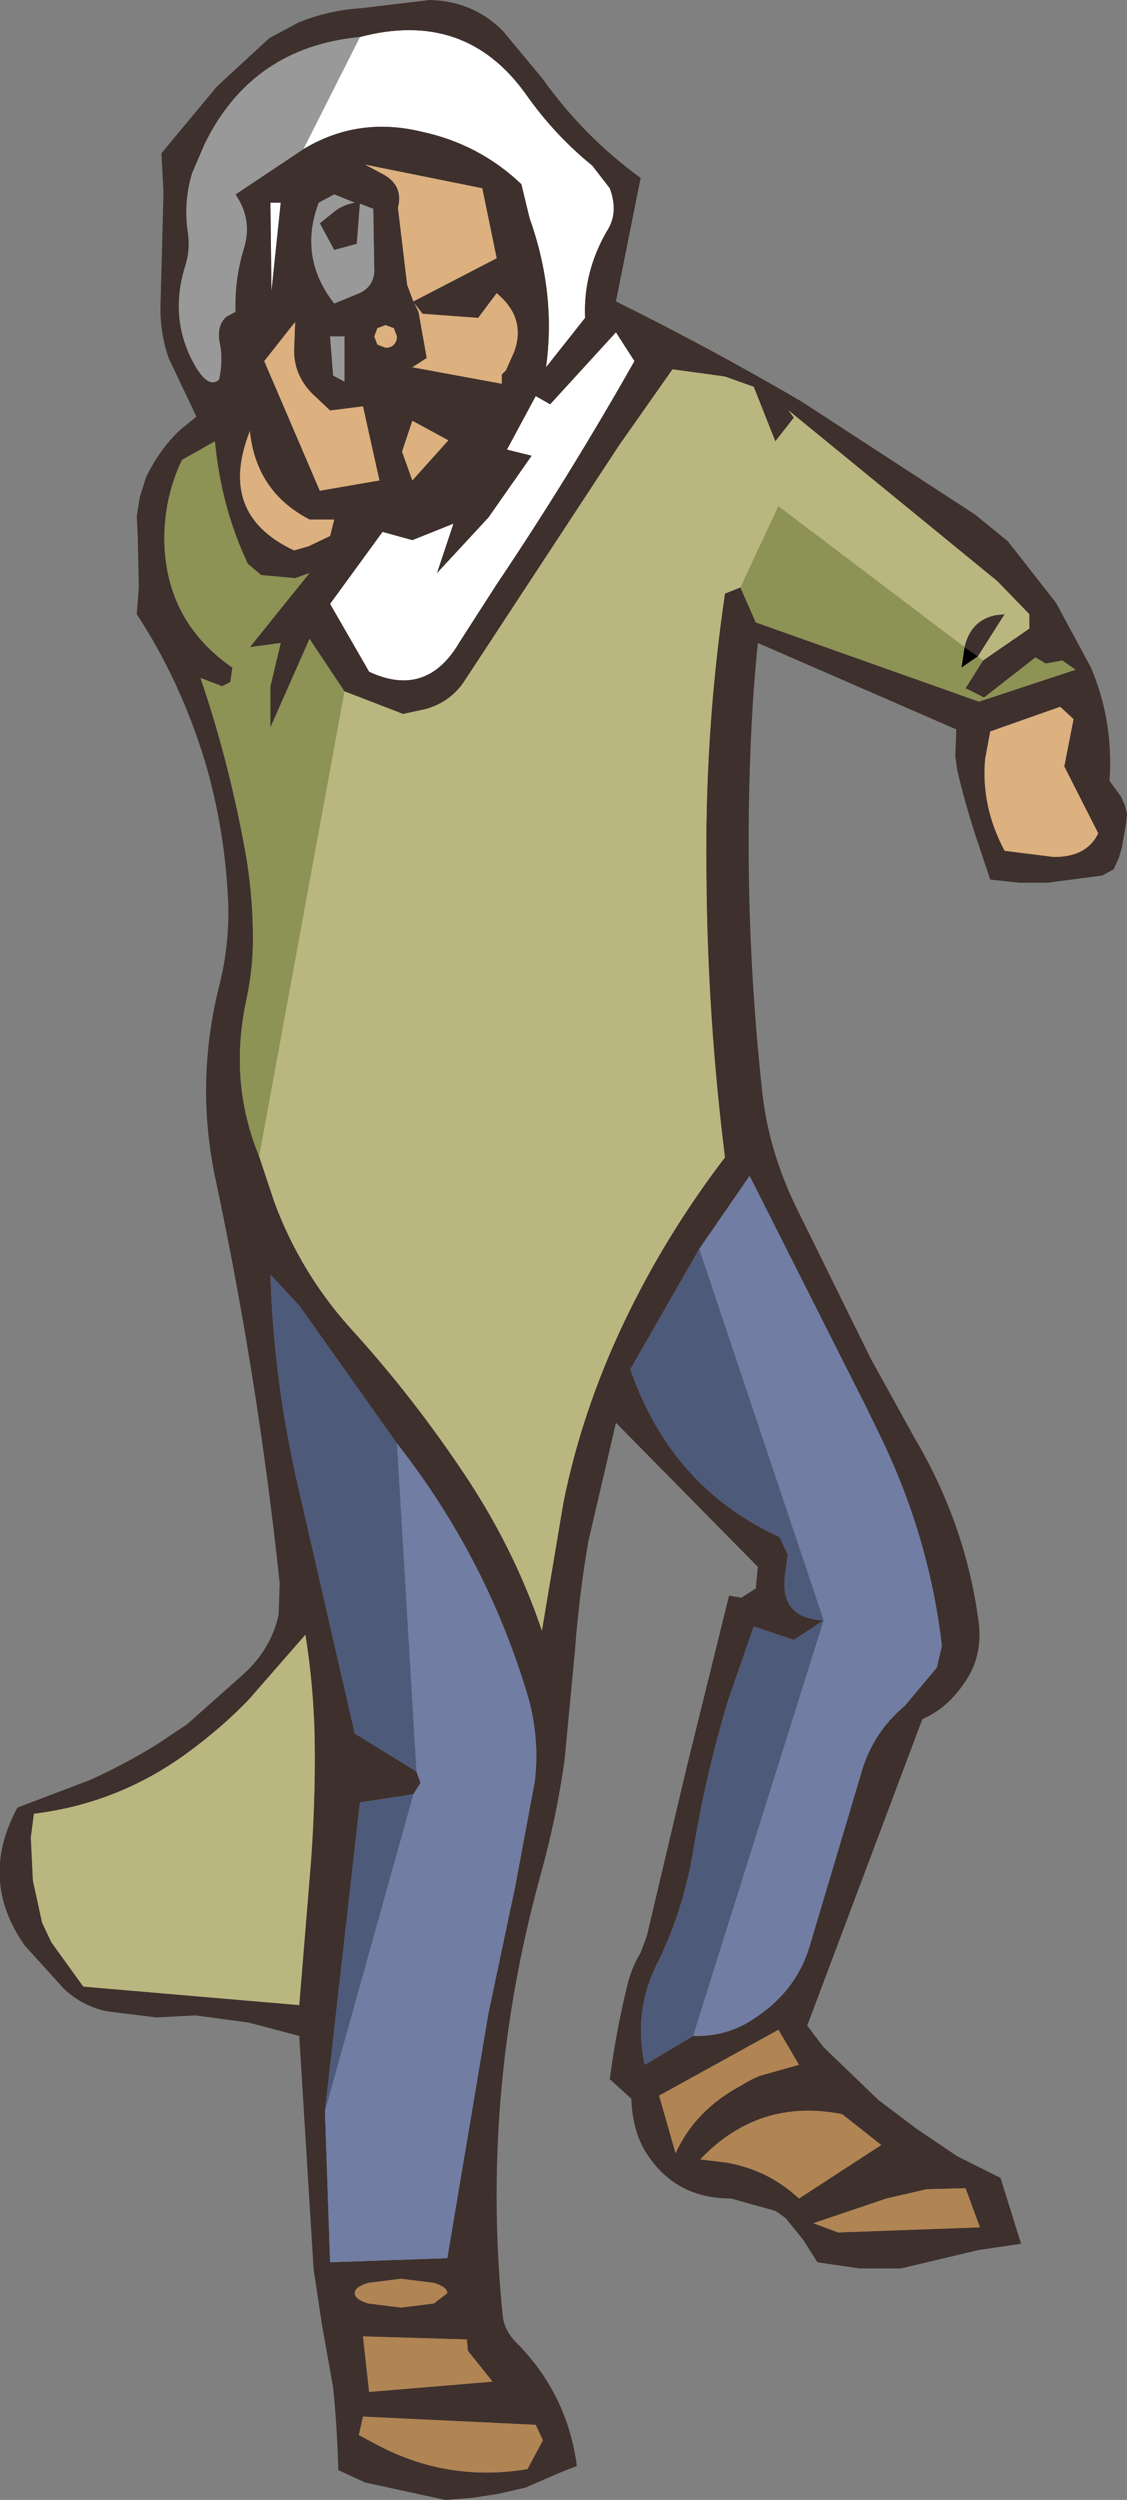
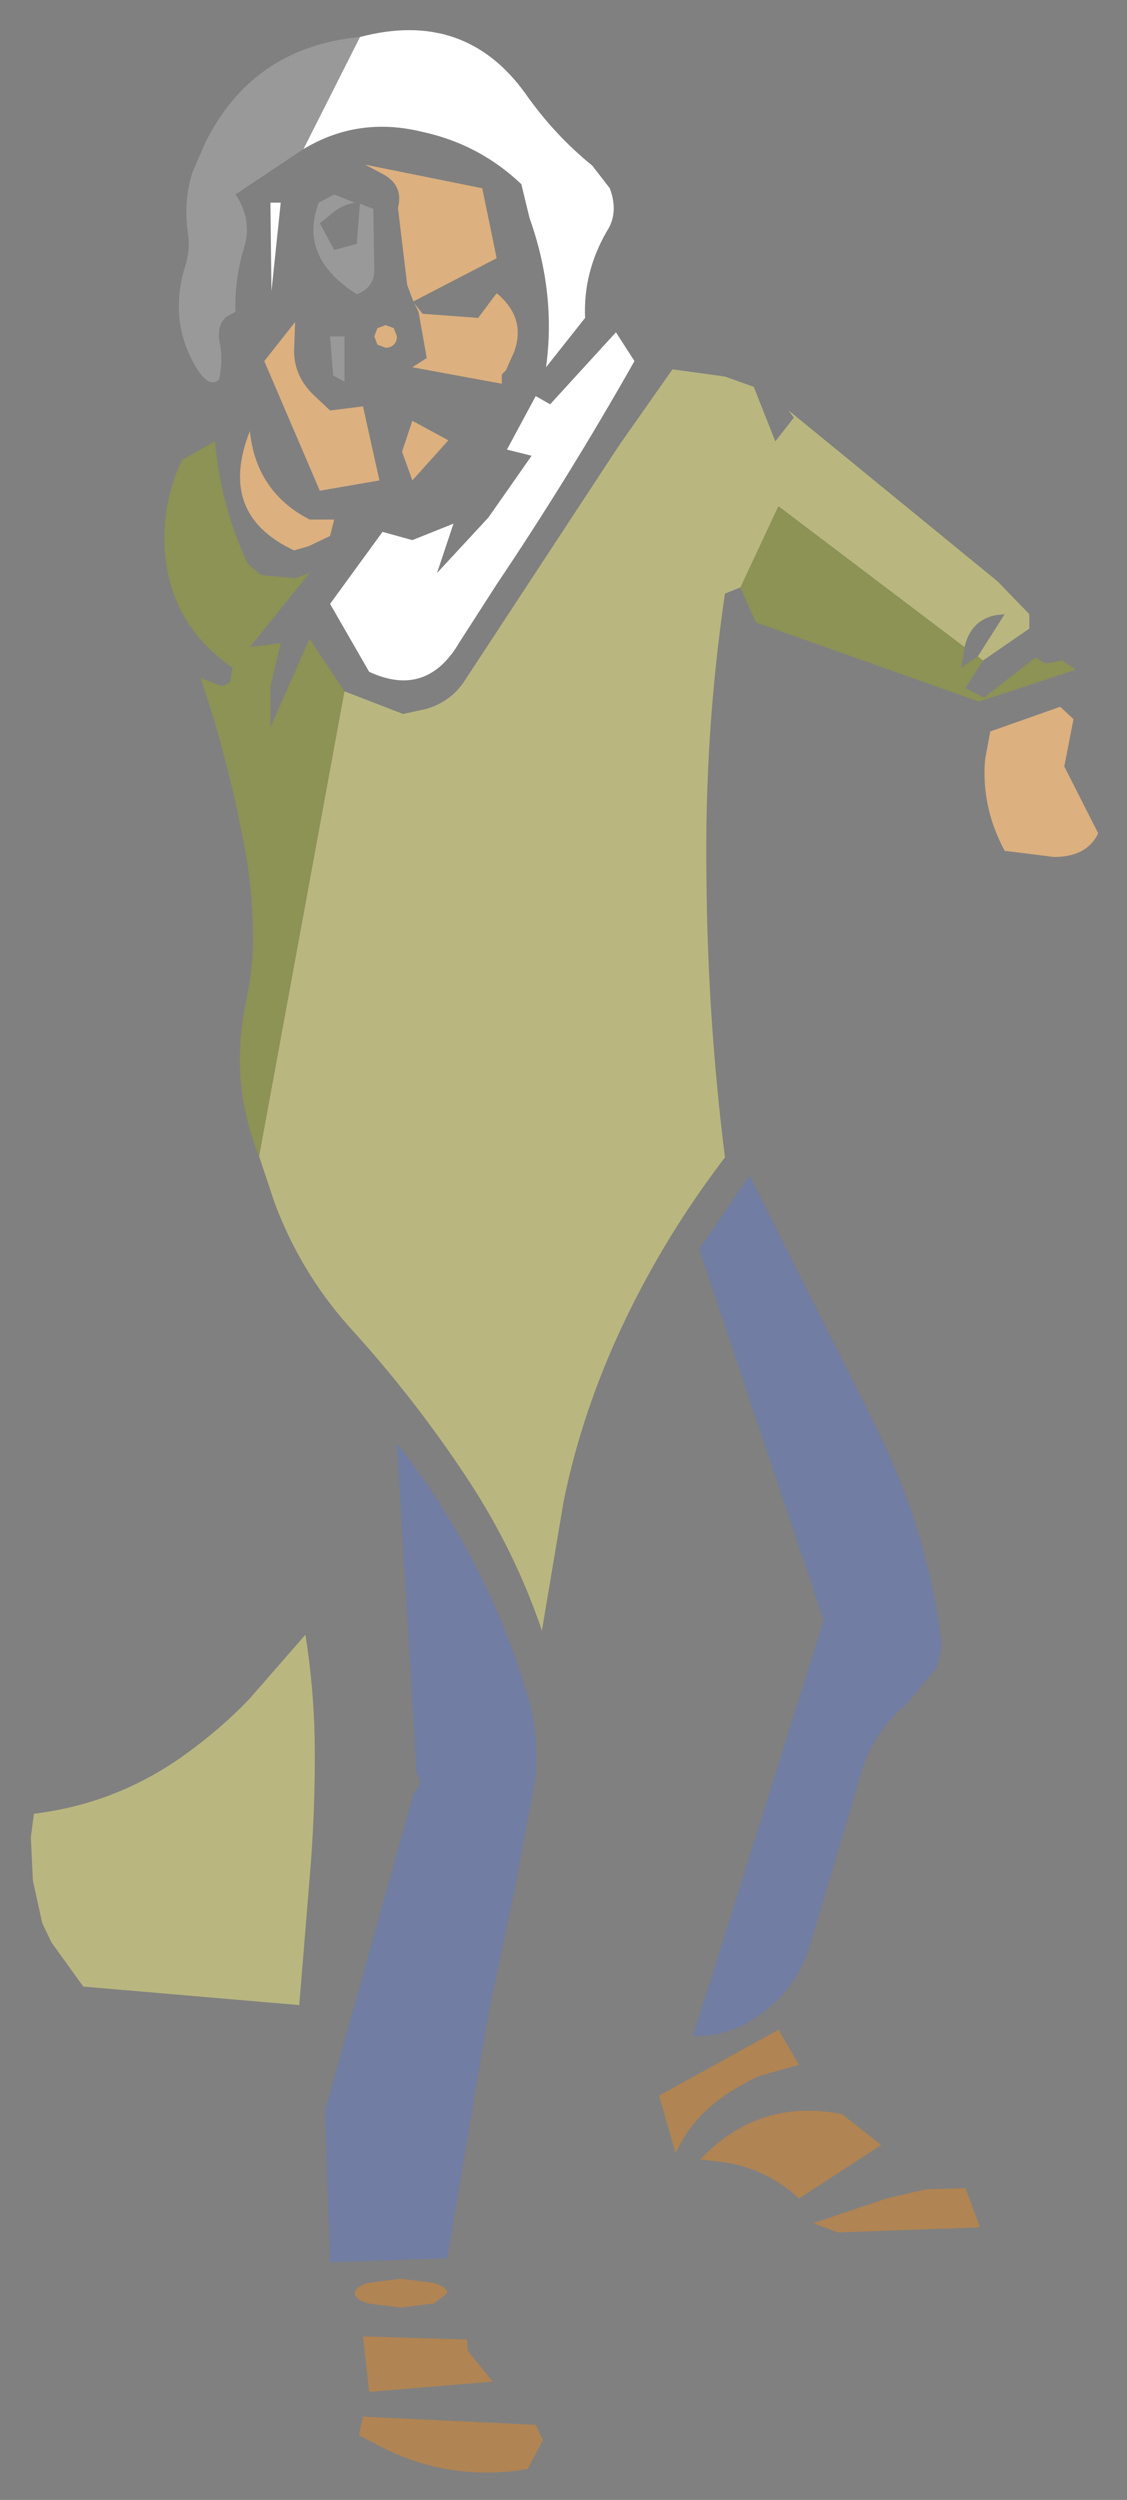
<svg xmlns="http://www.w3.org/2000/svg" height="121.5px" width="54.8px">
  <rect width="100%" height="100%" fill="#808080" stroke="none" />
  <g transform="matrix(1.0, 0.0, 0.0, 1.0, 27.4, 60.55)">
-     <path d="M20.15 -28.65 L19.35 -28.1 19.5 -29.1 20.15 -28.65" fill="#000000" fill-rule="evenodd" stroke="none" />
    <path d="M-9.9 -58.75 Q-4.8 -60.1 -1.85 -56.0 -0.45 -54.0 1.4 -52.5 L2.25 -51.4 Q2.7 -50.2 2.1 -49.3 0.95 -47.3 1.05 -45.1 L-0.85 -42.7 Q-0.35 -46.3 -1.65 -49.95 L-2.05 -51.6 Q-4.1 -53.55 -6.9 -54.15 -10.0 -54.9 -12.65 -53.3 L-9.9 -58.75 M3.45 -43.0 Q0.25 -37.35 -3.25 -32.15 L-5.05 -29.35 Q-6.65 -26.6 -9.45 -27.9 L-11.35 -31.2 -8.8 -34.7 -7.35 -34.3 -5.35 -35.1 -6.15 -32.7 -3.65 -35.4 -1.55 -38.4 -2.75 -38.7 -1.35 -41.3 -0.65 -40.9 2.55 -44.4 3.45 -43.0 M-13.75 -50.7 L-14.2 -46.4 -14.25 -50.7 -13.75 -50.7" fill="#ffffff" fill-rule="evenodd" stroke="none" />
-     <path d="M-12.65 -53.3 Q-10.0 -54.9 -6.9 -54.15 -4.1 -53.55 -2.05 -51.6 L-1.65 -49.95 Q-0.35 -46.3 -0.85 -42.7 L1.05 -45.1 Q0.95 -47.3 2.1 -49.3 2.7 -50.2 2.25 -51.4 L1.4 -52.5 Q-0.45 -54.0 -1.85 -56.0 -4.8 -60.1 -9.9 -58.75 -15.15 -58.25 -17.45 -53.55 L-18.05 -52.15 Q-18.5 -50.7 -18.25 -49.15 -18.15 -48.35 -18.4 -47.6 -19.2 -45.0 -17.9 -42.75 -17.25 -41.65 -16.75 -42.1 -16.55 -43.0 -16.7 -43.8 -16.9 -44.7 -16.4 -45.15 L-15.95 -45.4 Q-16.0 -46.95 -15.55 -48.45 -15.1 -49.85 -15.95 -51.1 L-12.65 -53.3 M23.95 -31.25 L25.65 -28.1 Q26.75 -25.5 26.55 -22.6 L27.1 -21.85 27.3 -21.4 27.4 -21.0 27.35 -20.5 27.15 -19.35 27.0 -18.85 26.75 -18.3 26.2 -18.0 23.55 -17.65 22.15 -17.65 20.75 -17.8 20.0 -20.05 Q19.5 -21.6 19.15 -23.1 L19.05 -23.8 19.1 -25.1 9.45 -29.3 Q9.2 -26.85 9.1 -24.3 8.75 -15.95 9.65 -7.6 9.95 -4.65 11.35 -1.8 L14.95 5.5 17.05 9.3 Q19.6 13.6 20.2 18.4 20.35 19.85 19.65 21.0 18.75 22.45 17.45 23.0 L11.85 37.9 12.65 38.95 15.3 41.5 17.15 42.9 19.15 44.25 21.25 45.3 22.25 48.5 20.2 48.8 16.4 49.7 14.4 49.7 12.35 49.4 11.65 48.3 10.8 47.25 10.3 46.9 8.15 46.3 Q5.5 46.3 4.1 44.2 3.35 43.1 3.3 41.45 L2.25 40.5 Q2.55 38.2 3.1 35.95 3.3 35.1 3.75 34.35 L4.05 33.55 6.0 25.3 8.05 17.0 8.65 17.1 9.35 16.65 9.45 15.6 2.55 8.6 1.2 14.4 Q0.75 17.05 0.55 19.75 L0.05 25.0 Q-0.35 27.85 -1.15 30.7 -4.05 41.3 -2.95 52.05 -2.85 52.8 -2.15 53.45 0.2 55.9 0.65 59.3 L0.0 59.55 -1.85 60.35 -3.15 60.65 -4.45 60.85 -5.75 60.95 -9.65 60.1 -10.95 59.5 Q-11.0 57.5 -11.2 55.5 L-11.75 52.4 -12.15 49.75 -12.85 38.4 -15.3 37.75 -17.9 37.4 -19.8 37.5 -22.2 37.2 Q-23.4 36.95 -24.3 36.1 L-26.2 34.0 Q-28.45 30.8 -26.55 27.3 L-23.0 25.95 Q-21.35 25.2 -19.8 24.25 L-18.3 23.25 -15.6 20.85 Q-14.2 19.6 -13.85 17.9 L-13.8 16.4 Q-14.85 6.5 -16.9 -3.15 -17.95 -7.95 -16.7 -12.8 -16.25 -14.65 -16.3 -16.6 -16.45 -20.25 -17.45 -23.6 -18.65 -27.5 -20.75 -30.7 L-20.65 -32.0 -20.7 -34.4 -20.75 -35.45 -20.6 -36.4 -20.3 -37.35 Q-19.65 -38.7 -18.65 -39.65 L-17.85 -40.3 -19.2 -43.15 Q-19.6 -44.3 -19.6 -45.55 L-19.55 -47.4 -19.45 -51.2 -19.55 -53.1 -16.85 -56.35 -14.3 -58.7 -12.9 -59.45 Q-11.45 -60.05 -9.85 -60.15 L-6.5 -60.55 Q-4.4 -60.5 -2.95 -59.05 L-1.0 -56.7 Q1.0 -53.9 3.75 -51.9 L2.55 -45.9 Q7.1 -43.65 11.55 -41.05 L20.0 -35.55 21.6 -34.25 23.95 -31.25 M8.6 -32.0 L9.35 -30.3 20.2 -26.45 24.9 -28.0 24.25 -28.45 23.45 -28.3 22.95 -28.6 20.45 -26.65 19.55 -27.1 20.4 -28.45 22.65 -30.0 22.65 -30.7 21.1 -32.3 10.95 -40.6 11.2 -40.25 10.3 -39.1 9.25 -41.75 7.85 -42.25 5.3 -42.6 2.7 -38.9 -4.85 -27.4 Q-5.5 -26.45 -6.65 -26.1 L-7.8 -25.85 -10.65 -26.95 -12.35 -29.5 -14.25 -25.2 -14.25 -27.2 -13.75 -29.3 -15.25 -29.1 -12.35 -32.7 -13.05 -32.45 -14.7 -32.6 -15.35 -33.15 Q-16.65 -35.9 -16.95 -39.1 L-18.55 -38.2 Q-19.5 -36.2 -19.4 -33.95 -19.2 -30.25 -16.1 -28.1 L-16.2 -27.4 -16.6 -27.2 -17.65 -27.6 Q-16.2 -23.35 -15.4 -18.75 -15.1 -16.85 -15.1 -14.9 -15.1 -13.5 -15.4 -12.05 -16.3 -8.0 -14.8 -4.35 L-14.05 -2.1 Q-12.8 1.25 -10.45 3.9 -7.25 7.4 -4.65 11.35 -2.35 14.85 -1.05 18.7 L0.0 12.45 Q0.9 8.0 2.95 3.7 4.95 -0.5 7.85 -4.3 7.0 -11.1 6.95 -17.95 6.85 -24.9 7.85 -31.7 L8.6 -32.0 M19.5 -29.1 Q19.8 -30.4 21.0 -30.65 L21.45 -30.7 20.15 -28.65 19.5 -29.1 M24.8 -25.6 L24.15 -26.2 20.75 -25.0 20.5 -23.65 Q20.3 -21.35 21.45 -19.2 L23.85 -18.9 Q25.45 -18.9 26.0 -20.05 L24.35 -23.3 24.8 -25.6 M3.45 -43.0 L2.55 -44.4 -0.65 -40.9 -1.35 -41.3 -2.75 -38.7 -1.55 -38.4 -3.65 -35.4 -6.15 -32.7 -5.35 -35.1 -7.35 -34.3 -8.8 -34.7 -11.35 -31.2 -9.45 -27.9 Q-6.65 -26.6 -5.05 -29.35 L-3.25 -32.15 Q0.25 -37.35 3.45 -43.0 M-11.15 -51.1 L-11.9 -50.7 Q-12.9 -48.05 -11.15 -45.8 L-10.05 -46.25 Q-9.25 -46.55 -9.2 -47.35 L-9.25 -50.4 -9.9 -50.65 -10.05 -48.7 -11.15 -48.4 -11.85 -49.7 -11.1 -50.3 Q-10.7 -50.6 -10.15 -50.7 L-11.15 -51.1 M-13.75 -50.7 L-14.25 -50.7 -14.2 -46.4 -13.75 -50.7 M-7.85 -38.6 L-7.35 -37.2 -5.6 -39.15 -7.35 -40.1 -7.85 -38.6 M-8.95 -37.2 L-9.75 -40.8 -11.35 -40.6 -12.2 -41.4 Q-13.1 -42.3 -13.1 -43.5 L-13.05 -44.9 -14.55 -43.0 -11.85 -36.7 -8.95 -37.2 M-8.1 -44.2 L-8.25 -44.6 -8.65 -44.75 -9.05 -44.6 -9.2 -44.2 -9.05 -43.8 -8.65 -43.65 Q-8.4 -43.65 -8.25 -43.8 -8.1 -43.95 -8.1 -44.2 M-3.25 -46.3 L-4.15 -45.1 -6.85 -45.3 -7.25 -45.8 -7.05 -45.4 -6.65 -43.15 -7.35 -42.7 -3.0 -41.9 -3.0 -42.35 -2.8 -42.55 -2.4 -43.45 Q-1.8 -45.1 -3.25 -46.3 M-8.9 -52.15 Q-7.75 -51.6 -8.05 -50.45 L-7.6 -46.7 -7.3 -45.9 -3.25 -48.0 -3.95 -51.4 -9.65 -52.55 -8.9 -52.15 M-10.65 -44.2 L-11.35 -44.2 -11.2 -42.3 -10.65 -42.0 -10.65 -44.2 M-13.1 -33.8 L-12.4 -34.0 -11.35 -34.5 -11.15 -35.3 -12.35 -35.3 Q-14.95 -36.65 -15.25 -39.6 -16.85 -35.55 -13.1 -33.8 M-8.1 9.6 L-12.85 2.9 -14.25 1.4 Q-14.1 6.45 -12.95 11.5 L-10.15 23.7 -7.15 25.55 -6.95 26.1 -7.3 26.65 -9.9 27.05 -11.6 42.05 -11.35 49.4 -5.65 49.2 -3.65 37.3 -2.35 31.15 -1.4 26.05 Q-1.15 24.0 -1.7 22.0 -3.7 15.2 -8.1 9.6 M-12.1 23.95 Q-12.15 21.4 -12.55 18.9 L-15.3 22.05 Q-16.65 23.45 -18.3 24.65 -21.65 27.1 -25.75 27.6 L-25.9 28.75 -25.8 30.85 -25.35 32.9 -24.9 33.85 -23.35 36.0 -12.85 36.9 -12.35 30.8 Q-12.05 27.35 -12.1 23.95 M-9.75 56.9 L-9.95 57.8 -9.1 58.25 Q-5.65 60.1 -1.75 59.45 L-1.0 58.05 -1.35 57.3 -9.75 56.9 M-6.3 51.4 L-5.65 50.9 Q-5.65 50.6 -6.3 50.4 L-7.9 50.2 -9.5 50.4 Q-10.15 50.6 -10.15 50.9 -10.15 51.2 -9.5 51.4 L-7.9 51.6 -6.3 51.4 M-3.45 55.2 L-4.65 53.7 -4.7 53.15 -9.75 53.0 -9.45 55.7 -3.45 55.2 M6.3 38.4 Q8.0 38.45 9.35 37.5 11.3 36.2 11.95 34.1 L14.5 25.55 Q15.05 23.65 16.6 22.35 L18.15 20.5 18.4 19.45 Q17.8 14.3 15.55 9.55 L14.75 7.9 9.05 -3.4 6.6 0.15 3.25 6.0 Q5.25 11.75 10.5 14.15 L10.9 15.0 10.8 15.8 Q10.4 18.1 12.65 18.2 L11.2 19.15 9.25 18.5 8.0 22.1 Q6.9 25.75 6.3 29.45 5.8 32.4 4.5 35.0 3.4 37.25 3.95 39.8 L6.3 38.4 M12.15 47.5 L13.35 47.95 20.25 47.7 19.55 45.8 17.65 45.85 15.7 46.3 12.15 47.5 M6.65 44.4 L7.9 44.55 Q9.95 44.9 11.45 46.3 L15.45 43.7 13.55 42.2 Q9.5 41.4 6.65 44.4 M8.65 40.8 Q9.05 40.55 9.5 40.35 L11.45 39.8 10.45 38.1 4.65 41.3 5.45 44.1 Q6.4 42.0 8.65 40.8" fill="#3e302c" fill-rule="evenodd" stroke="none" />
    <path d="M-3.45 55.2 L-9.45 55.7 -9.75 53.0 -4.7 53.15 -4.65 53.7 -3.45 55.2 M-6.3 51.4 L-7.9 51.6 -9.5 51.4 Q-10.15 51.2 -10.15 50.9 -10.15 50.6 -9.5 50.4 L-7.9 50.2 -6.3 50.4 Q-5.65 50.6 -5.65 50.9 L-6.3 51.4 M-9.75 56.9 L-1.35 57.3 -1.0 58.05 -1.75 59.45 Q-5.65 60.1 -9.1 58.25 L-9.95 57.8 -9.75 56.9 M8.65 40.8 Q6.4 42.0 5.45 44.1 L4.65 41.3 10.45 38.1 11.45 39.8 9.5 40.35 Q9.05 40.55 8.65 40.8 M6.65 44.4 Q9.5 41.4 13.55 42.2 L15.45 43.7 11.45 46.3 Q9.95 44.9 7.9 44.55 L6.65 44.4 M12.15 47.5 L15.7 46.3 17.65 45.85 19.55 45.8 20.25 47.7 13.35 47.95 12.15 47.5" fill="#b08453" fill-rule="evenodd" stroke="none" />
-     <path d="M-12.65 -53.3 L-15.95 -51.1 Q-15.1 -49.85 -15.55 -48.45 -16.0 -46.95 -15.95 -45.4 L-16.4 -45.15 Q-16.9 -44.7 -16.7 -43.8 -16.55 -43.0 -16.75 -42.1 -17.25 -41.65 -17.9 -42.75 -19.2 -45.0 -18.4 -47.6 -18.15 -48.35 -18.25 -49.15 -18.5 -50.7 -18.05 -52.15 L-17.45 -53.55 Q-15.15 -58.25 -9.9 -58.75 L-12.65 -53.3 M-11.15 -51.1 L-10.15 -50.7 Q-10.7 -50.6 -11.1 -50.3 L-11.85 -49.7 -11.15 -48.4 -10.05 -48.7 -9.9 -50.65 -9.25 -50.4 -9.2 -47.35 Q-9.25 -46.55 -10.05 -46.25 L-11.15 -45.8 Q-12.9 -48.05 -11.9 -50.7 L-11.15 -51.1 M-10.65 -44.2 L-10.65 -42.0 -11.2 -42.3 -11.35 -44.2 -10.65 -44.2" fill="#999999" fill-rule="evenodd" stroke="none" />
+     <path d="M-12.65 -53.3 L-15.95 -51.1 Q-15.1 -49.85 -15.55 -48.45 -16.0 -46.95 -15.95 -45.4 L-16.4 -45.15 Q-16.9 -44.7 -16.7 -43.8 -16.55 -43.0 -16.75 -42.1 -17.25 -41.65 -17.9 -42.75 -19.2 -45.0 -18.4 -47.6 -18.15 -48.35 -18.25 -49.15 -18.5 -50.7 -18.05 -52.15 L-17.45 -53.55 Q-15.15 -58.25 -9.9 -58.75 L-12.65 -53.3 M-11.15 -51.1 L-10.15 -50.7 Q-10.7 -50.6 -11.1 -50.3 L-11.85 -49.7 -11.15 -48.4 -10.05 -48.7 -9.9 -50.65 -9.25 -50.4 -9.2 -47.35 Q-9.25 -46.55 -10.05 -46.25 Q-12.9 -48.05 -11.9 -50.7 L-11.15 -51.1 M-10.65 -44.2 L-10.65 -42.0 -11.2 -42.3 -11.35 -44.2 -10.65 -44.2" fill="#999999" fill-rule="evenodd" stroke="none" />
    <path d="M24.8 -25.6 L24.35 -23.3 26.0 -20.05 Q25.45 -18.9 23.85 -18.9 L21.45 -19.2 Q20.3 -21.35 20.5 -23.65 L20.75 -25.0 24.15 -26.2 24.8 -25.6 M-8.9 -52.15 L-9.65 -52.55 -3.95 -51.4 -3.25 -48.0 -7.3 -45.9 -7.6 -46.7 -8.05 -50.45 Q-7.75 -51.6 -8.9 -52.15 M-3.25 -46.3 Q-1.8 -45.1 -2.4 -43.45 L-2.8 -42.55 -3.0 -42.35 -3.0 -41.9 -7.35 -42.7 -6.65 -43.15 -7.05 -45.4 -7.25 -45.8 -6.85 -45.3 -4.15 -45.1 -3.25 -46.3 M-8.1 -44.2 Q-8.1 -43.95 -8.25 -43.8 -8.4 -43.65 -8.65 -43.65 L-9.05 -43.8 -9.2 -44.2 -9.05 -44.6 -8.65 -44.75 -8.25 -44.6 -8.1 -44.2 M-8.95 -37.2 L-11.85 -36.7 -14.55 -43.0 -13.05 -44.9 -13.1 -43.5 Q-13.1 -42.3 -12.2 -41.4 L-11.35 -40.6 -9.75 -40.8 -8.95 -37.2 M-7.85 -38.6 L-7.35 -40.1 -5.6 -39.15 -7.35 -37.2 -7.85 -38.6 M-13.1 -33.8 Q-16.85 -35.55 -15.25 -39.6 -14.95 -36.65 -12.35 -35.3 L-11.15 -35.3 -11.35 -34.5 -12.4 -34.0 -13.1 -33.8" fill="#dcb07f" fill-rule="evenodd" stroke="none" />
    <path d="M20.4 -28.45 L19.55 -27.1 20.45 -26.65 22.95 -28.6 23.45 -28.3 24.25 -28.45 24.9 -28.0 20.2 -26.45 9.35 -30.3 8.6 -32.0 10.45 -35.95 19.5 -29.1 19.35 -28.1 20.15 -28.65 20.4 -28.45 M-14.8 -4.35 Q-16.3 -8.0 -15.4 -12.05 -15.1 -13.5 -15.1 -14.9 -15.1 -16.85 -15.4 -18.75 -16.2 -23.35 -17.65 -27.6 L-16.6 -27.2 -16.2 -27.4 -16.1 -28.1 Q-19.2 -30.25 -19.4 -33.95 -19.5 -36.2 -18.55 -38.2 L-16.95 -39.1 Q-16.65 -35.9 -15.35 -33.15 L-14.7 -32.6 -13.05 -32.45 -12.35 -32.7 -15.25 -29.1 -13.75 -29.3 -14.25 -27.2 -14.25 -25.2 -12.35 -29.5 -10.65 -26.95 -14.8 -4.35" fill="#8d9255" fill-rule="evenodd" stroke="none" />
    <path d="M8.6 -32.0 L7.85 -31.7 Q6.85 -24.9 6.95 -17.95 7.0 -11.1 7.85 -4.3 4.95 -0.5 2.95 3.7 0.9 8.0 0.0 12.45 L-1.05 18.7 Q-2.35 14.85 -4.65 11.35 -7.25 7.4 -10.45 3.9 -12.8 1.25 -14.05 -2.1 L-14.8 -4.35 -10.65 -26.95 -7.8 -25.85 -6.65 -26.1 Q-5.5 -26.45 -4.85 -27.4 L2.7 -38.9 5.3 -42.6 7.85 -42.25 9.25 -41.75 10.3 -39.1 11.2 -40.25 10.95 -40.6 21.1 -32.3 22.65 -30.7 22.65 -30.0 20.4 -28.45 20.15 -28.65 21.45 -30.7 21.0 -30.65 Q19.8 -30.4 19.5 -29.1 L10.45 -35.95 8.6 -32.0 M-12.1 23.95 Q-12.05 27.35 -12.35 30.8 L-12.85 36.9 -23.35 36.0 -24.9 33.85 -25.35 32.9 -25.8 30.85 -25.9 28.75 -25.75 27.6 Q-21.65 27.1 -18.3 24.65 -16.65 23.45 -15.3 22.05 L-12.55 18.9 Q-12.15 21.4 -12.1 23.95" fill="#b9b77f" fill-rule="evenodd" stroke="none" />
    <path d="M-8.1 9.6 Q-3.7 15.2 -1.7 22.0 -1.15 24.0 -1.4 26.05 L-2.35 31.15 -3.65 37.3 -5.65 49.2 -11.35 49.4 -11.6 42.05 -7.3 26.65 -6.95 26.1 -7.15 25.55 -8.1 9.6 M6.6 0.15 L9.05 -3.4 14.75 7.9 15.55 9.55 Q17.8 14.3 18.4 19.45 L18.15 20.5 16.6 22.35 Q15.05 23.65 14.5 25.55 L11.95 34.1 Q11.3 36.2 9.35 37.5 8.0 38.45 6.3 38.4 L12.65 18.2 6.6 0.15" fill="#717da2" fill-rule="evenodd" stroke="none" />
-     <path d="M-7.15 25.55 L-10.15 23.7 -12.95 11.5 Q-14.1 6.45 -14.25 1.4 L-12.85 2.9 -8.1 9.6 -7.15 25.55 M-11.6 42.05 L-9.9 27.05 -7.3 26.65 -11.6 42.05 M6.3 38.4 L3.95 39.8 Q3.4 37.25 4.5 35.0 5.8 32.4 6.3 29.45 6.9 25.75 8.0 22.1 L9.25 18.5 11.2 19.15 12.65 18.2 Q10.4 18.1 10.8 15.8 L10.9 15.0 10.5 14.15 Q5.25 11.75 3.25 6.0 L6.6 0.15 12.65 18.2 6.3 38.4" fill="#4e5a7a" fill-rule="evenodd" stroke="none" />
  </g>
</svg>